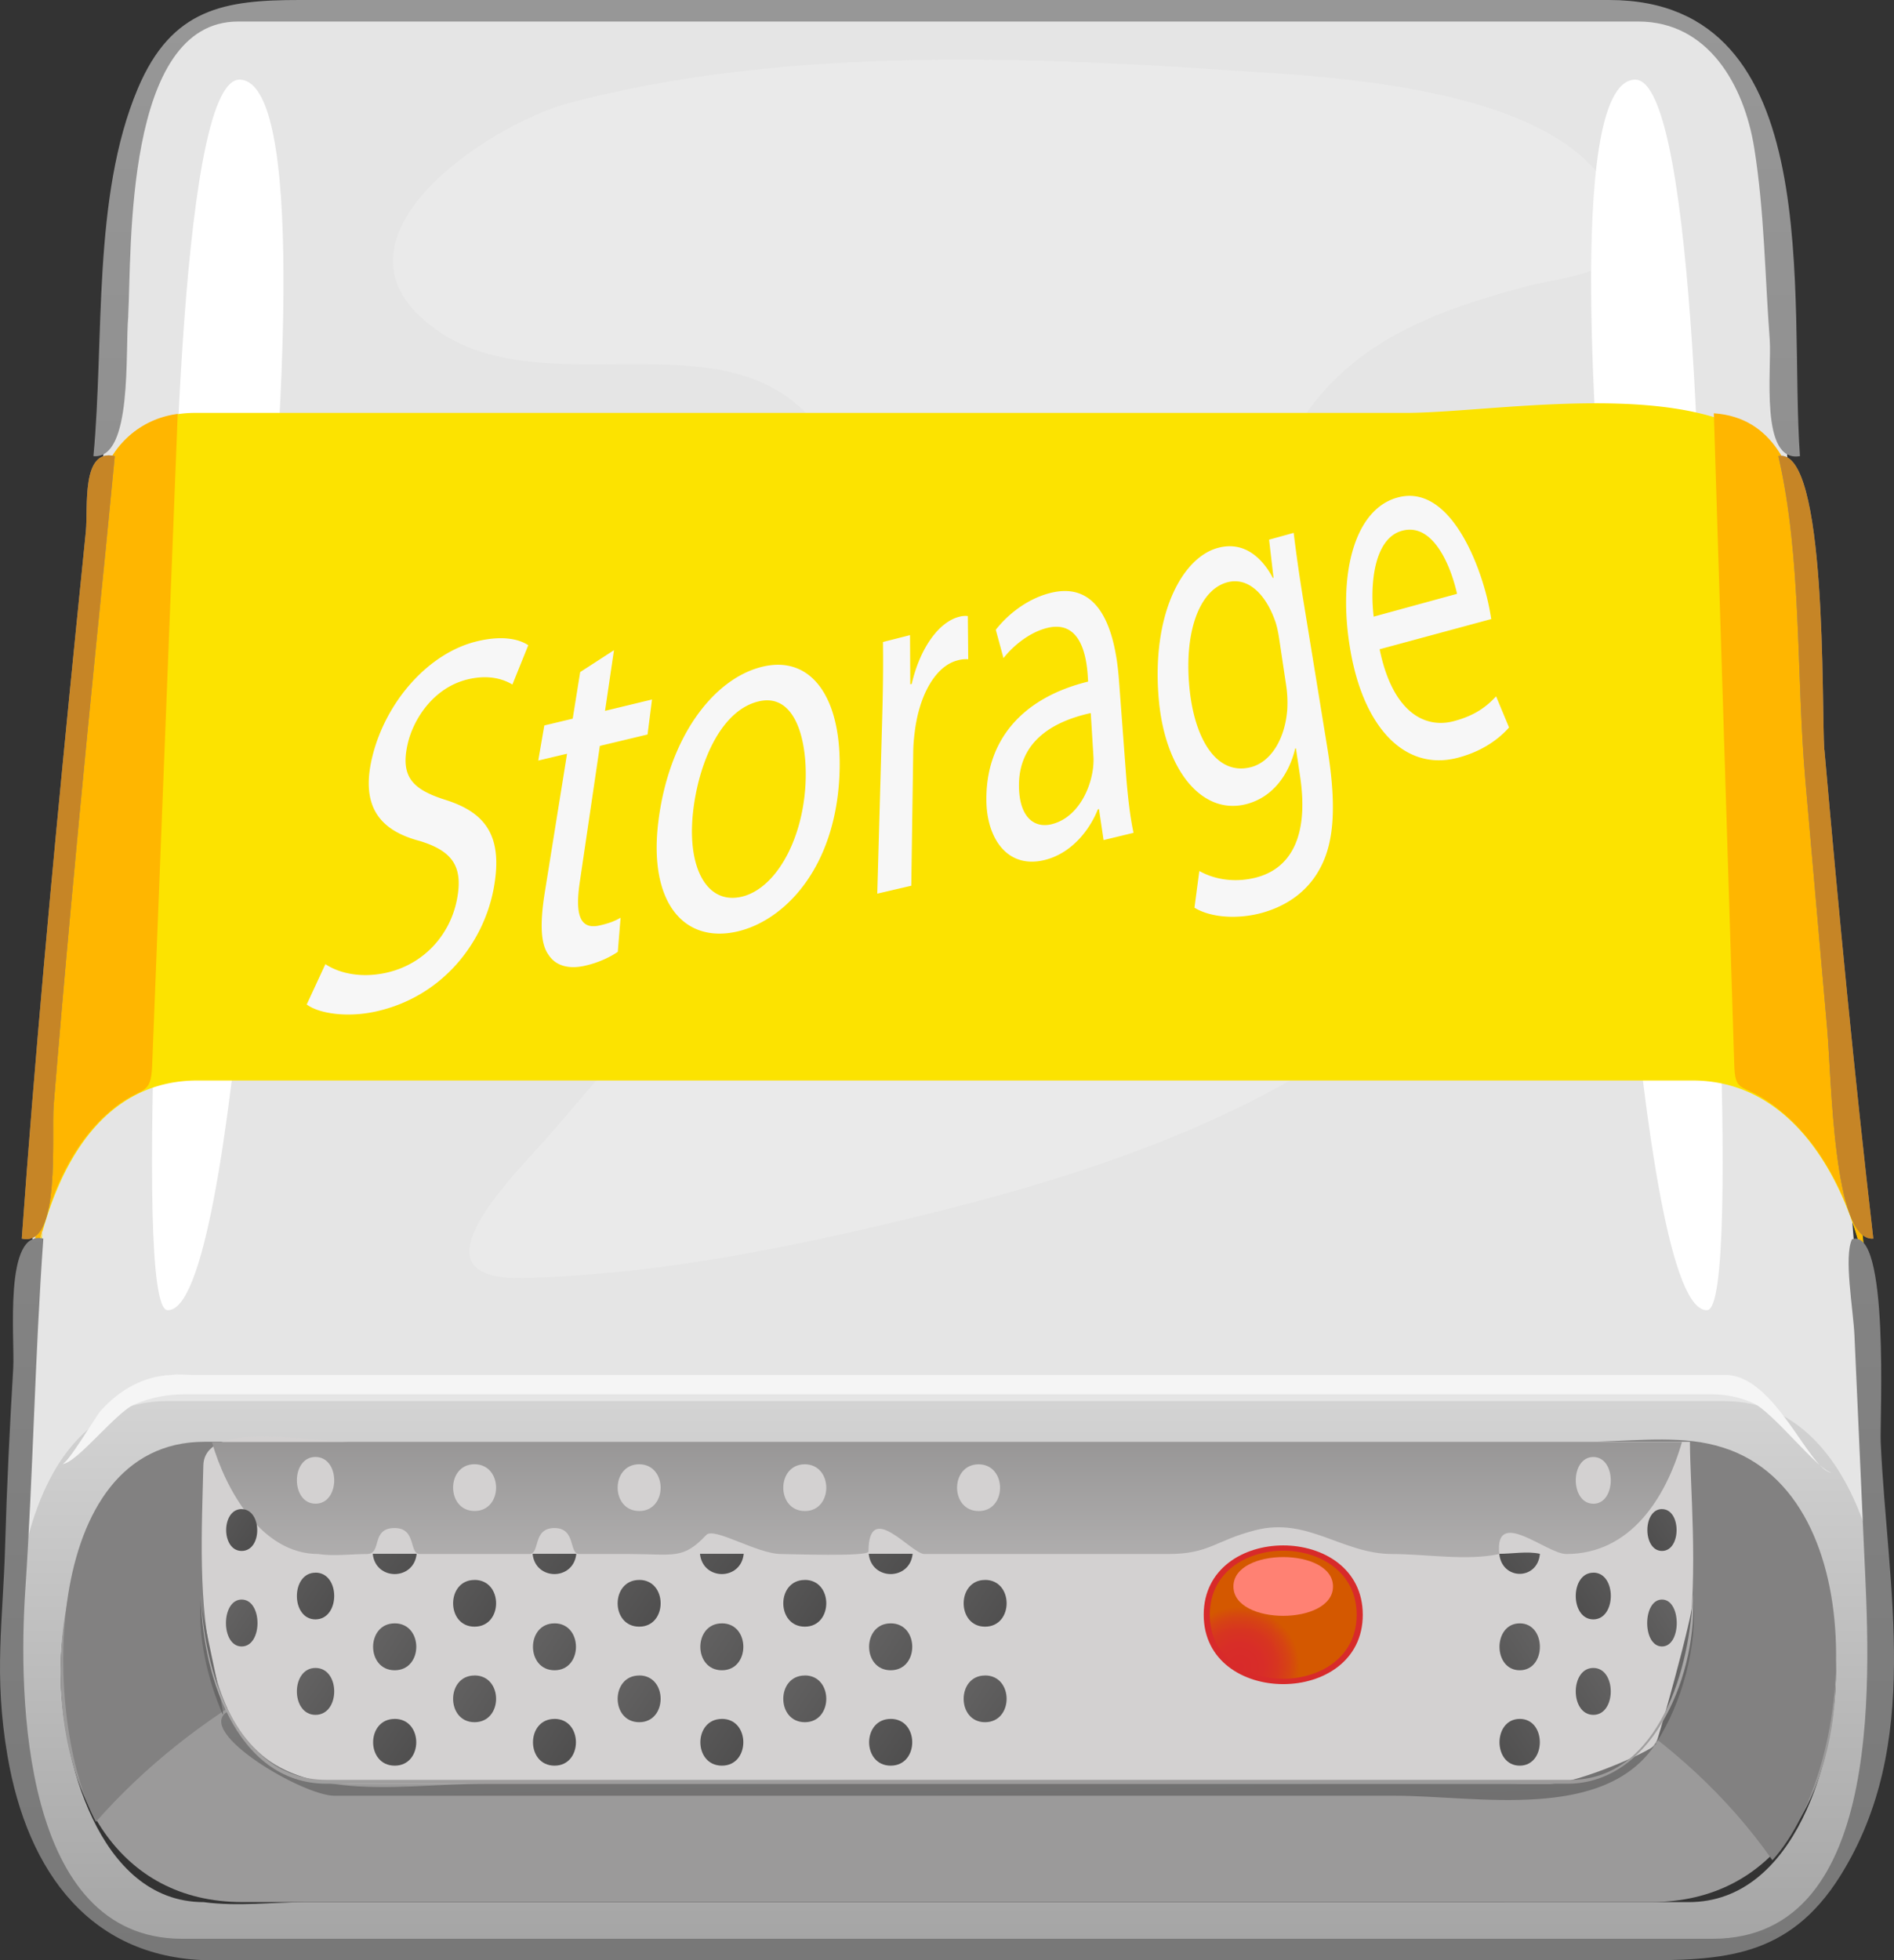
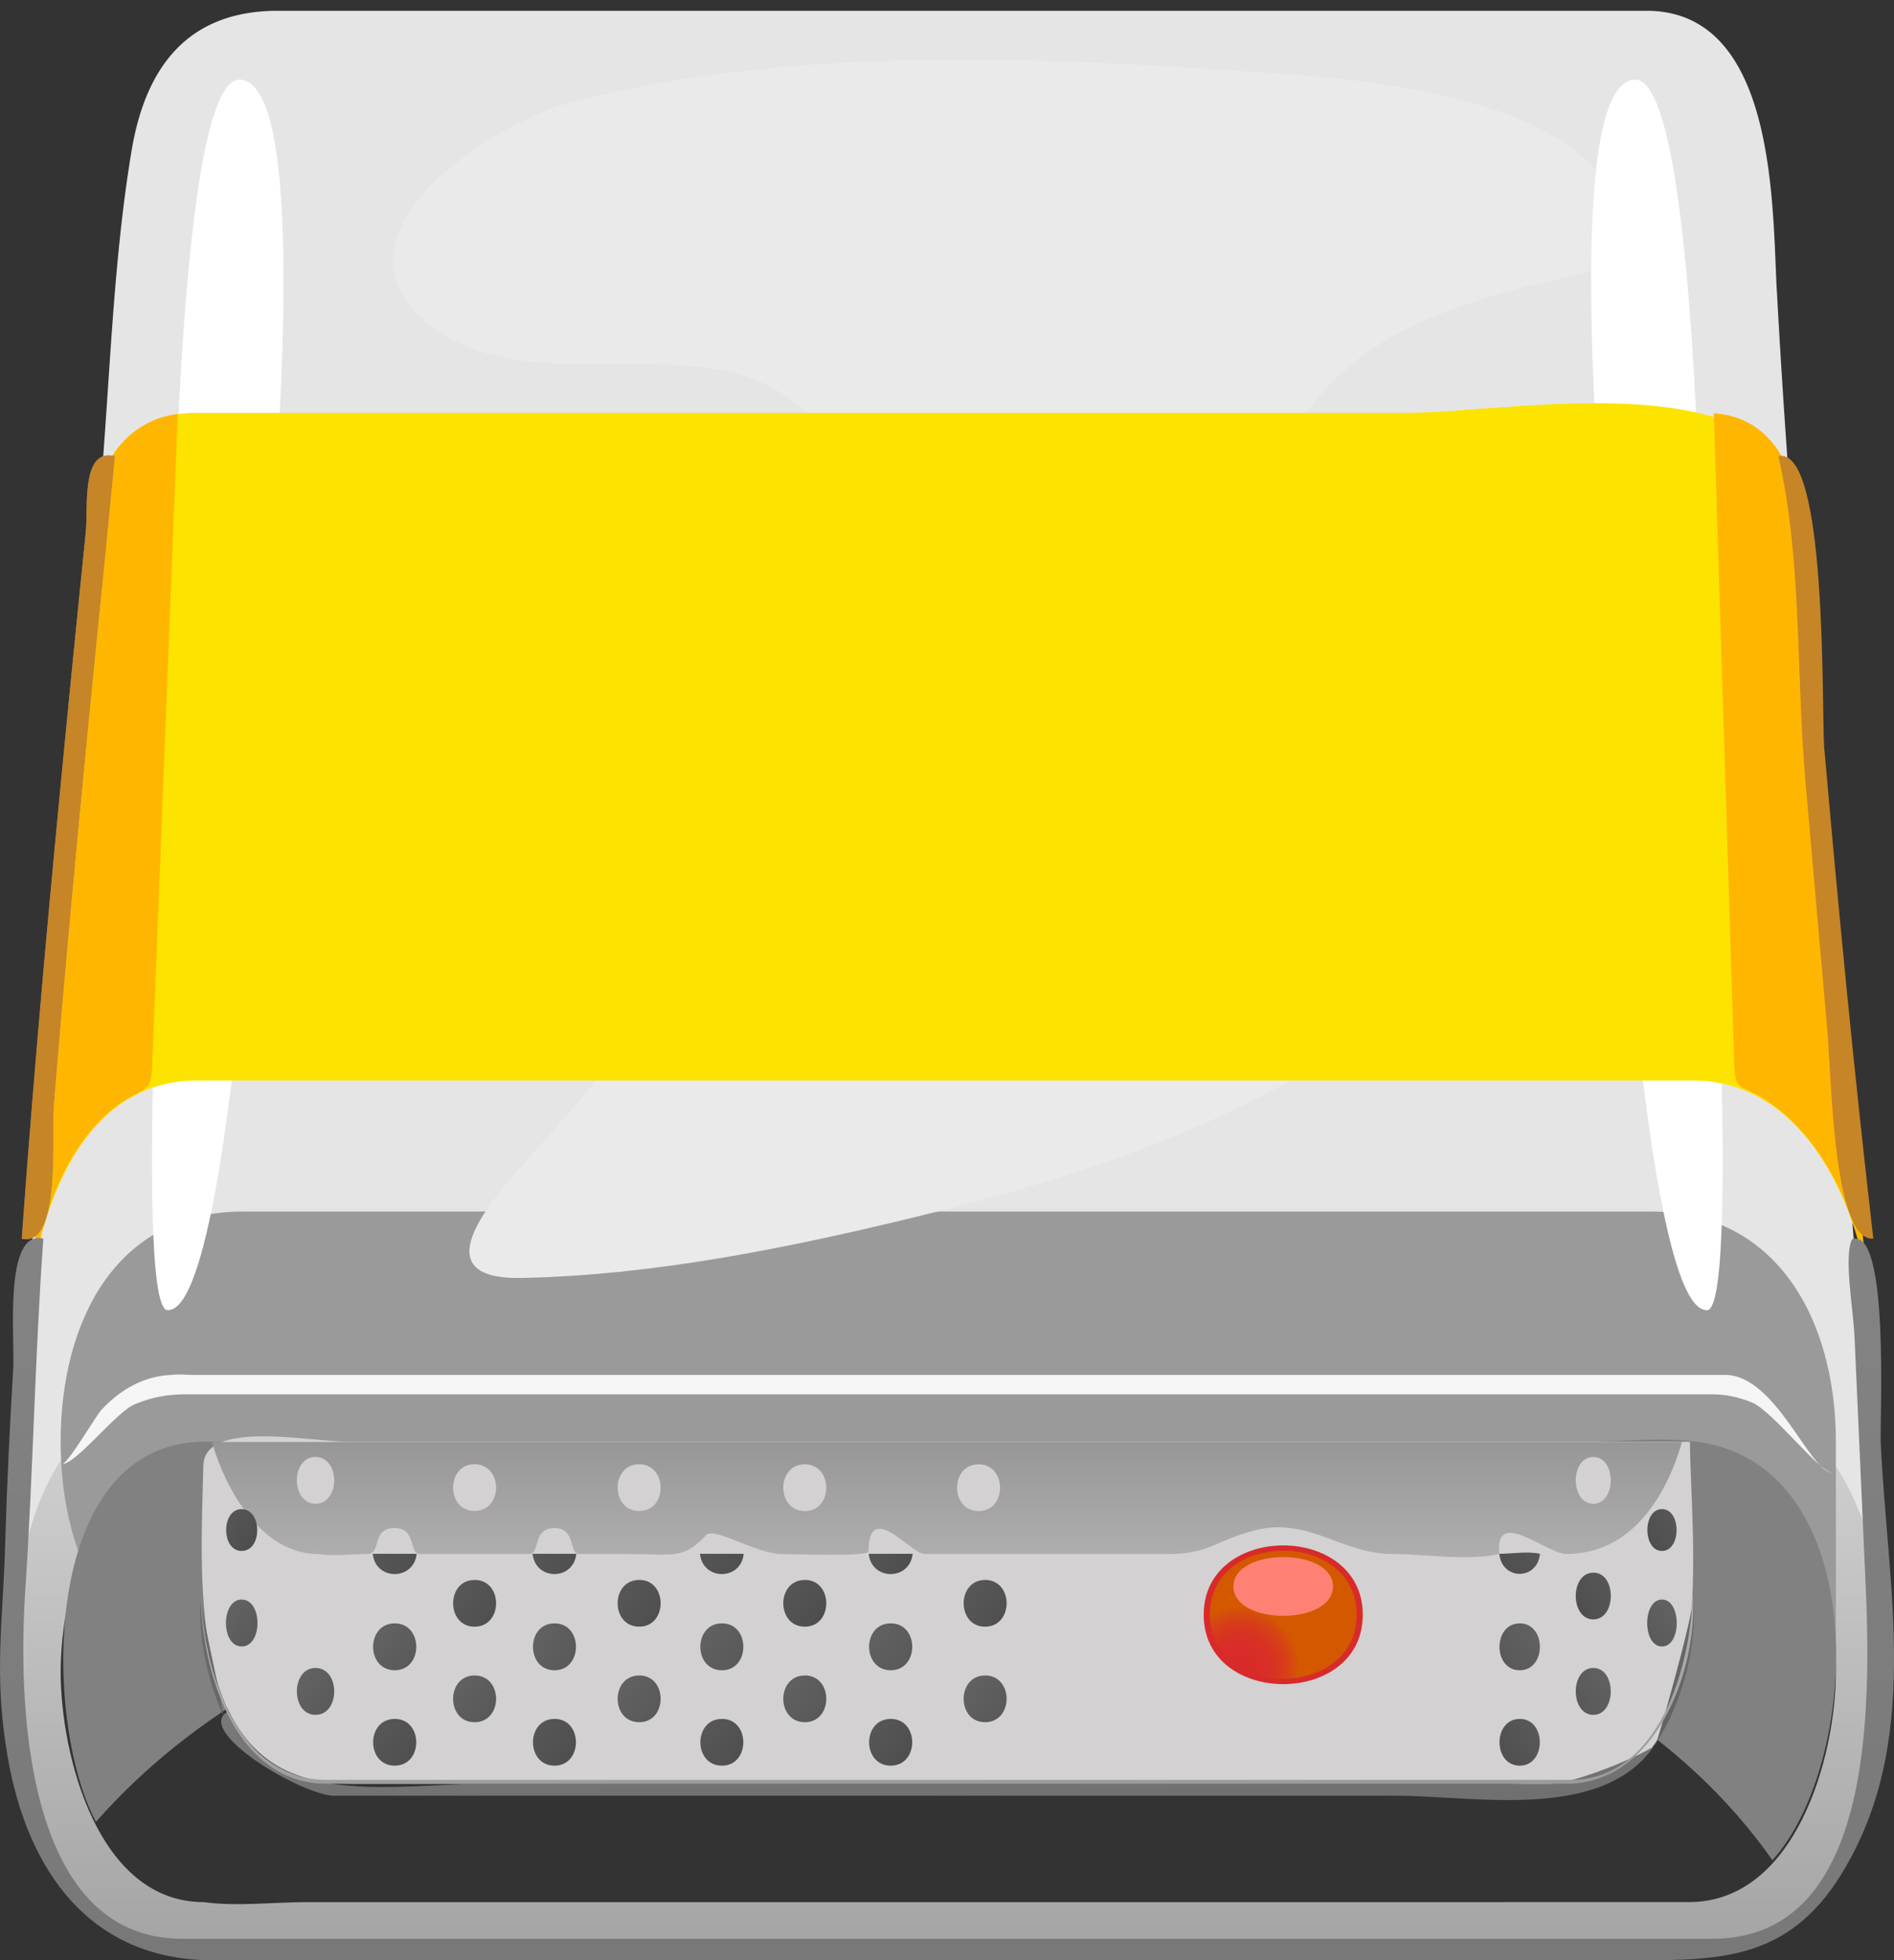
<svg xmlns="http://www.w3.org/2000/svg" viewBox="0 0 130.483 134.992">
  <rect x="0" y="0" width="130.483" height="134.992" fill="#333333" stroke="none" />
  <path d="M122.41 20.043c-.32-5.872-.024-19.3-8.98-19.3H19.141c-6.023 0-9.074 3.642-10.076 9.635-1.414 8.457-1.512 17.396-2.379 25.948C5.371 49.322 4.084 62.322 3.012 75.34a842.233 842.233 0 00-1.33 18.309c-.31 5.16.772 12.51-.918 17.383 42.854-.19 85.708-.382 128.56-.573-1.35-30.219-5.28-60.219-6.91-90.417" fill="#e5e5e5" />
  <linearGradient id="a" y2="455.5" gradientUnits="userSpaceOnUse" y1="455.5" gradientTransform="matrix(0 137.79 137.79 0 -62697 33916)" x2="-244.2" x1="-245.7">
    <stop offset="0" stop-color="#fff" />
    <stop offset="1" />
  </linearGradient>
  <path d="M115.87 99.286c7.65-.389 10.611 9.906 10.611 15.845-.006 5.832-2.768 15.855-10.131 15.855H21.162c-2.299 0-4.849.314-7.133 0-7.284 0-9.85-10.095-9.85-15.855-.004-5.605 2.574-15.845 9.85-15.845h.574c33.761.011 67.519.011 101.27.011m2.98-2.815H11.531c-11.763 0-11.753 20.378-9.441 27.774 2.291 7.329 6.913 10.012 13.896 10.012H103.338c4.774 0 9.923.554 14.674 0 15.64.01 15.98-37.779.84-37.779" fill="url(#a)" />
-   <path d="M126.48 115.13c0 8.398-4.062 15.855-12.742 15.855H16.719c-8.68 0-12.541-7.505-12.541-15.855 0-8.349 3.867-15.845 12.541-15.845h97.019c8.68.011 12.74 7.455 12.74 15.855" fill="#9b9a9a" />
+   <path d="M126.48 115.13H16.719c-8.68 0-12.541-7.505-12.541-15.855 0-8.349 3.867-15.845 12.541-15.845h97.019c8.68.011 12.74 7.455 12.74 15.855" fill="#9b9a9a" />
  <path d="M63.324 105.81c19.84 0 46.487 4.73 58.783 22.29 6.035-6.691 6.972-26.367-4.46-28.695-2.639-.536-5.688-.123-8.347-.123H14.111c-11.474 0-11.145 19.406-7.5 26.175 13.43-15.27 37.422-19.65 56.713-19.65" fill="#828181" />
  <path d="M116.43 99.286H24.054c-2.72 0-9.972-1.547-10.045 1.638-.194 8.315-1.237 21.907 10.13 21.907h79.607c1.527 0 3.284.244 4.799 0 10.18 0 7.88-17.59 7.88-23.544" fill="#d3d1d1" />
  <linearGradient id="b" y2="484.24" gradientUnits="userSpaceOnUse" y1="484.24" gradientTransform="matrix(0 -46.312 -46.312 0 22491 -10304)" x2="-223.54" x1="-225.06">
    <stop offset="0" stop-color="#d3d1d1" />
    <stop offset="1" />
  </linearGradient>
  <path d="M32.691 104.05c-1.968 0-1.967-3.218 0-3.218 1.981.01 1.983 3.22 0 3.22m11.347 0c-1.982 0-1.981-3.218 0-3.218 1.965.01 1.968 3.22 0 3.22m11.41 0c-1.981 0-1.979-3.218 0-3.218 1.969.01 1.97 3.22 0 3.22m11.974 0c-1.983 0-1.982-3.218 0-3.218 1.966.01 1.967 3.22 0 3.22m-45.688-.51c-1.702 0-1.713-3.217 0-3.217 1.726.01 1.715 3.22 0 3.22m88.036 0c-1.608 0-1.62-3.217 0-3.217 1.61.01 1.59 3.22 0 3.22m6.1-4.254H14.6c.929 3.256 3.399 7.715 7.328 7.715 1.063.167 2.281 0 3.357 0 1.059 0 .238-1.789 1.902-1.789 1.531 0 .968 1.789 1.735 1.789h7.541c.772 0 .194-1.789 1.735-1.789 1.502 0 .985 1.789 1.698 1.789h3.483c3.044 0 3.664.407 5.276-1.311.537-.575 3.51 1.311 5.163 1.311.636 0 6.016.199 6.016-.173 0-3.622 2.948.173 3.853.173H80.46c2.892 0 3.25-.941 6.067-1.65 3.578-.903 5.965 1.65 9.4 1.65 2.274 0 5.139.488 7.362 0-.337-3.285 3.271 0 4.615 0 4.41 0 6.86-3.85 7.97-7.714" fill="url(#b)" />
  <linearGradient id="c" y2="451.99" gradientUnits="userSpaceOnUse" y1="451.99" gradientTransform="matrix(3.523 90.085 90.085 -3.523 -39777 24096)" x2="-247.33" x1="-248.83">
    <stop offset="0" stop-color="#9b9a9a" />
    <stop offset="1" />
  </linearGradient>
  <path d="M15.638 117.89c-2.18 1.41 5.237 5.771 7.399 5.771h73.118c5.553 0 14.419 1.83 17.939-3.627.346.261-5.308 2.798-7.349 2.798H33.439c-6.283 0-14.45 1.85-17.796-4.94" fill="url(#c)" />
  <linearGradient id="d" y2="452" gradientUnits="userSpaceOnUse" y1="452" gradientTransform="matrix(3.523 90.085 90.085 -3.523 -39777 24096)" x2="-247.34" x1="-248.82">
    <stop offset="0" stop-color="#828181" />
    <stop offset="1" />
  </linearGradient>
  <path d="M116.65 110.06c-.037 1.375-2.502 10.015-2.556 9.974 1.78-2.75 2.87-6.69 2.56-9.97m-102.82-.01c-.238 2.614.477 5.643 1.518 8.027.155-.1-1.49-6.98-1.518-8.03" fill="url(#d)" />
  <linearGradient id="e" y2="452" gradientUnits="userSpaceOnUse" y1="452" gradientTransform="matrix(3.523 90.085 90.085 -3.523 -39777 24096)" x2="-247.34" x1="-248.82">
    <stop offset="0" stop-color="#d3d1d1" />
    <stop offset="1" />
  </linearGradient>
  <path d="M116.62 109.74c-.129 4.926-2.277 12.826-8.441 12.826H22.504c-6.292 0-8.524-7.687-8.659-12.826 0 5.204 2.284 13.093 8.659 13.093h85.472c6.09 0 9.05-7.91 8.64-13.09" fill="url(#e)" />
  <path d="M93.885 111.2c0 6.365-10.958 6.368-10.958 0 0-6.37 10.958-6.37 10.958 0" fill="#d82a2a" />
  <radialGradient id="f" gradientUnits="userSpaceOnUse" cy="114.78" cx="85.4" r="4.133">
    <stop offset=".006" stop-color="#d82a2a" />
    <stop offset=".39" stop-color="#d82d28" />
    <stop offset=".627" stop-color="#d73520" />
    <stop offset=".824" stop-color="#d64413" />
    <stop offset=".999" stop-color="#d45800" />
    <stop offset="1" stop-color="#d45800" />
  </radialGradient>
  <path d="M93.464 111.2c0 5.873-10.119 5.874-10.119 0 0-5.89 10.119-5.88 10.119 0" fill="url(#f)" />
  <linearGradient id="g" y2="457.86" gradientUnits="userSpaceOnUse" y1="457.86" gradientTransform="matrix(0 204.71 204.71 0 -93666 49950)" x2="-242.6" x1="-244.09">
    <stop offset="0" stop-color="#fff" />
    <stop offset="1" stop-color="#e5e5e5" />
  </linearGradient>
  <path d="M118.85 94.683H13.307c-.475 0-1.02-.074-1.491 0-1.929.071-3.574 1.035-4.852 2.432-.364.397-2.294 3.701-2.682 3.701.964 0 3.69-3.544 4.963-4.096 1.125-.486 2.265-.703 3.491-.703H117.93c.979 0 1.886.193 2.789.572 1.418.596 4.643 4.828 5.519 4.828-1.55 0-3.88-6.737-7.39-6.737" fill="url(#g)" />
  <linearGradient id="h" y2="463.4" gradientUnits="userSpaceOnUse" y1="463.4" gradientTransform="matrix(46.324 30.725 30.725 -46.324 -2072.6 29625)" x2="-261.45" x1="-262.92">
    <stop offset="0" stop-color="#d3d1d1" />
    <stop offset="1" />
  </linearGradient>
  <path d="M28.704 107H25.68c.185 1.86 2.836 1.86 3.024 0" fill="url(#h)" />
  <linearGradient id="i" y2="463.38" gradientUnits="userSpaceOnUse" y1="463.38" gradientTransform="matrix(46.281 30.696 30.696 -46.281 -2067.5 29604)" x2="-261.42" x1="-262.89">
    <stop offset="0" stop-color="#d3d1d1" />
    <stop offset="1" />
  </linearGradient>
  <path d="M27.192 111.79c-1.984 0-1.984 3.229 0 3.229 1.982 0 1.982-3.23 0-3.23" fill="url(#i)" />
  <linearGradient id="j" y2="463.35" gradientUnits="userSpaceOnUse" y1="463.35" gradientTransform="matrix(46.302 30.71 30.71 -46.302 -2071.3 29620)" x2="-261.41" x1="-262.89">
    <stop offset="0" stop-color="#d3d1d1" />
    <stop offset="1" />
  </linearGradient>
  <path d="M27.192 118.37c-1.983 0-1.981 3.218 0 3.218 1.979 0 1.98-3.22 0-3.22" fill="url(#j)" />
  <linearGradient id="k" y2="463.59" gradientUnits="userSpaceOnUse" y1="463.59" gradientTransform="matrix(35.671 23.659 23.659 -35.671 -1364.7 23000)" x2="-268.16" x1="-269.66">
    <stop offset="0" stop-color="#d3d1d1" />
    <stop offset="1" />
  </linearGradient>
  <path d="M16.647 103.92c-1.421 0-1.422 2.883 0 2.883 1.45 0 1.414-2.88 0-2.88" fill="url(#k)" />
  <linearGradient id="l" y2="463.5" gradientUnits="userSpaceOnUse" y1="463.5" gradientTransform="matrix(37.689 24.997 24.997 -37.689 -1498.5 24260)" x2="-266.52" x1="-268.06">
    <stop offset="0" stop-color="#d3d1d1" />
    <stop offset="1" />
  </linearGradient>
  <path d="M16.647 110.15c-1.437 0-1.445 3.23 0 3.23 1.462 0 1.453-3.23 0-3.23" fill="url(#l)" />
  <linearGradient id="m" y2="463.44" gradientUnits="userSpaceOnUse" y1="463.44" gradientTransform="matrix(46.324 30.725 30.725 -46.324 -2065.3 29625)" x2="-261.39" x1="-262.87">
    <stop offset="0" stop-color="#d3d1d1" />
    <stop offset="1" />
  </linearGradient>
  <path d="M39.703 107h-3.011c.185 1.86 2.825 1.86 3.011 0" fill="url(#m)" />
  <linearGradient id="n" y2="463.41" gradientUnits="userSpaceOnUse" y1="463.41" gradientTransform="matrix(46.389 30.768 30.768 -46.389 -2066.9 29671)" x2="-261.32" x1="-262.8">
    <stop offset="0" stop-color="#d3d1d1" />
    <stop offset="1" />
  </linearGradient>
  <path d="M38.204 111.79c-1.982 0-1.981 3.229 0 3.229 1.968 0 1.968-3.23 0-3.23" fill="url(#n)" />
  <linearGradient id="o" y2="463.38" gradientUnits="userSpaceOnUse" y1="463.38" gradientTransform="matrix(46.368 30.753 30.753 -46.368 -2067.9 29661)" x2="-261.34" x1="-262.8">
    <stop offset="0" stop-color="#d3d1d1" />
    <stop offset="1" />
  </linearGradient>
  <path d="M38.204 118.37c-1.981 0-1.979 3.218 0 3.218 1.965 0 1.966-3.22 0-3.22" fill="url(#o)" />
  <linearGradient id="p" y2="463.41" gradientUnits="userSpaceOnUse" y1="463.41" gradientTransform="matrix(46.324 30.725 30.725 -46.324 -2068.9 29627)" x2="-261.4" x1="-262.89">
    <stop offset="0" stop-color="#d3d1d1" />
    <stop offset="1" />
  </linearGradient>
  <path d="M32.691 108.8c-1.965 0-1.968 3.217 0 3.217 1.984 0 1.981-3.22 0-3.22" fill="url(#p)" />
  <linearGradient id="q" y2="463.38" gradientUnits="userSpaceOnUse" y1="463.38" gradientTransform="matrix(46.411 30.782 30.782 -46.411 -2072 29687)" x2="-261.31" x1="-262.83">
    <stop offset="0" stop-color="#d3d1d1" />
    <stop offset="1" />
  </linearGradient>
  <path d="M32.691 115.38c-1.968 0-1.967 3.216 0 3.216 1.981 0 1.983-3.22 0-3.22" fill="url(#q)" />
  <linearGradient id="r" y2="463.46" gradientUnits="userSpaceOnUse" y1="463.46" gradientTransform="matrix(41.724 27.674 27.674 -41.724 -1768 26767)" x2="-263.89" x1="-265.42">
    <stop offset="0" stop-color="#d3d1d1" />
    <stop offset="1" />
  </linearGradient>
-   <path d="M21.734 108.3c-1.71 0-1.705 3.216 0 3.216 1.718-.01 1.724-3.22 0-3.22" fill="url(#r)" />
  <linearGradient id="s" y2="463.42" gradientUnits="userSpaceOnUse" y1="463.42" gradientTransform="matrix(41.789 27.717 27.717 -41.789 -1770 26813)" x2="-263.81" x1="-265.32">
    <stop offset="0" stop-color="#d3d1d1" />
    <stop offset="1" />
  </linearGradient>
  <path d="M21.734 114.86c-1.708 0-1.709 3.23 0 3.23 1.722 0 1.722-3.23 0-3.23" fill="url(#s)" />
  <linearGradient id="t" y2="484.25" gradientUnits="userSpaceOnUse" y1="484.25" gradientTransform="matrix(-44.111 29.257 -29.257 -44.111 4049.2 28249)" x2="-231.19" x1="-232.65">
    <stop offset="0" stop-color="#d3d1d1" />
    <stop offset="1" />
  </linearGradient>
  <path d="M106.09 107c-.843-.194-1.932 0-2.8 0 .18 1.84 2.64 1.84 2.8 0" fill="url(#t)" />
  <linearGradient id="u" y2="484.2" gradientUnits="userSpaceOnUse" y1="484.2" gradientTransform="matrix(-44.176 29.3 -29.3 -44.176 4051 28295)" x2="-231.17" x1="-232.61">
    <stop offset="0" stop-color="#d3d1d1" />
    <stop offset="1" />
  </linearGradient>
  <path d="M104.7 111.79c-1.86 0-1.86 3.229 0 3.229 1.85 0 1.85-3.23 0-3.23" fill="url(#u)" />
  <linearGradient id="v" y2="484.17" gradientUnits="userSpaceOnUse" y1="484.17" gradientTransform="matrix(-44.154 29.286 -29.286 -44.154 4051.8 28285)" x2="-231.14" x1="-232.64">
    <stop offset="0" stop-color="#d3d1d1" />
    <stop offset="1" />
  </linearGradient>
  <path d="M104.7 118.37c-1.86 0-1.858 3.218 0 3.218 1.84 0 1.85-3.22 0-3.22" fill="url(#v)" />
  <linearGradient id="w" y2="490.31" gradientUnits="userSpaceOnUse" y1="490.31" gradientTransform="rotate(146.446 -1644.33 11607.662) scale(41.241)" x2="-228.97" x1="-230.49">
    <stop offset="0" stop-color="#d3d1d1" />
    <stop offset="1" />
  </linearGradient>
  <path d="M114.5 103.92c-1.344 0-1.344 2.883 0 2.883 1.34 0 1.34-2.88 0-2.88" fill="url(#w)" />
  <linearGradient id="x" y2="488.75" gradientUnits="userSpaceOnUse" y1="488.75" gradientTransform="matrix(-36.408 24.148 -24.148 -36.408 3536.3 23465)" x2="-229.5" x1="-231.03">
    <stop offset="0" stop-color="#d3d1d1" />
    <stop offset="1" />
  </linearGradient>
  <path d="M114.5 110.15c-1.356 0-1.364 3.23 0 3.23 1.36 0 1.35-3.23 0-3.23" fill="url(#x)" />
  <linearGradient id="y" y2="486.4" gradientUnits="userSpaceOnUse" y1="486.4" gradientTransform="rotate(146.446 -1988.354 13433.756) scale(48.063)" x2="-230.36" x1="-231.91">
    <stop offset="0" stop-color="#d3d1d1" />
    <stop offset="1" />
  </linearGradient>
  <path d="M109.77 108.3c-1.618 0-1.612 3.216 0 3.216 1.6-.01 1.61-3.22 0-3.22" fill="url(#y)" />
  <linearGradient id="z" y2="486.35" gradientUnits="userSpaceOnUse" y1="486.35" gradientTransform="matrix(-40.075 26.58 -26.58 -40.075 3779.4 25747)" x2="-230.35" x1="-231.82">
    <stop offset="0" stop-color="#d3d1d1" />
    <stop offset="1" />
  </linearGradient>
  <path d="M109.77 114.86c-1.615 0-1.615 3.23 0 3.23 1.6 0 1.6-3.23 0-3.23" fill="url(#z)" />
  <linearGradient id="A" y2="463.53" gradientUnits="userSpaceOnUse" y1="463.53" gradientTransform="matrix(46.302 30.71 30.71 -46.302 -2043.9 29614)" x2="-261.24" x1="-262.73">
    <stop offset="0" stop-color="#d3d1d1" />
    <stop offset="1" />
  </linearGradient>
  <path d="M67.862 108.8c-1.962 0-1.965 3.217 0 3.217 1.984 0 1.981-3.22 0-3.22" fill="url(#A)" />
  <linearGradient id="B" y2="463.49" gradientUnits="userSpaceOnUse" y1="463.49" gradientTransform="matrix(46.281 30.696 30.696 -46.281 -2040.1 29606)" x2="-261.21" x1="-262.68">
    <stop offset="0" stop-color="#d3d1d1" />
    <stop offset="1" />
  </linearGradient>
  <path d="M67.862 115.38c-1.965 0-1.964 3.216 0 3.216 1.981 0 1.982-3.22 0-3.22" fill="url(#B)" />
  <linearGradient id="C" y2="463.45" gradientUnits="userSpaceOnUse" y1="463.45" gradientTransform="matrix(46.324 30.725 30.725 -46.324 -2061.3 29627)" x2="-261.36" x1="-262.82">
    <stop offset="0" stop-color="#d3d1d1" />
    <stop offset="1" />
  </linearGradient>
  <path d="M44.038 108.8c-1.981 0-1.984 3.217 0 3.217 1.968 0 1.965-3.22 0-3.22" fill="url(#C)" />
  <linearGradient id="D" y2="463.42" gradientUnits="userSpaceOnUse" y1="463.42" gradientTransform="matrix(46.281 30.696 30.696 -46.281 -2056.2 29606)" x2="-261.33" x1="-262.79">
    <stop offset="0" stop-color="#d3d1d1" />
    <stop offset="1" />
  </linearGradient>
  <path d="M44.038 115.38c-1.982 0-1.981 3.216 0 3.216 1.965 0 1.968-3.22 0-3.22" fill="url(#D)" />
  <linearGradient id="E" y2="463.48" gradientUnits="userSpaceOnUse" y1="463.48" gradientTransform="matrix(46.281 30.696 30.696 -46.281 -2054.7 29598)" x2="-261.35" x1="-262.84">
    <stop offset="0" stop-color="#d3d1d1" />
    <stop offset="1" />
  </linearGradient>
  <path d="M51.236 107h-3.013c.189 1.86 2.827 1.86 3.013 0" fill="url(#E)" />
  <linearGradient id="F" y2="463.45" gradientUnits="userSpaceOnUse" y1="463.45" gradientTransform="matrix(46.281 30.696 30.696 -46.281 -2052.4 29604)" x2="-261.31" x1="-262.79">
    <stop offset="0" stop-color="#d3d1d1" />
    <stop offset="1" />
  </linearGradient>
  <path d="M49.736 111.79c-1.984 0-1.984 3.229 0 3.229 1.966 0 1.967-3.23 0-3.23" fill="url(#F)" />
  <linearGradient id="G" y2="463.42" gradientUnits="userSpaceOnUse" y1="463.42" gradientTransform="matrix(46.302 30.71 30.71 -46.302 -2056.1 29620)" x2="-261.3" x1="-262.78">
    <stop offset="0" stop-color="#d3d1d1" />
    <stop offset="1" />
  </linearGradient>
  <path d="M49.736 118.37c-1.982 0-1.981 3.218 0 3.218 1.964 0 1.966-3.22 0-3.22" fill="url(#G)" />
  <linearGradient id="H" y2="463.51" gradientUnits="userSpaceOnUse" y1="463.51" gradientTransform="matrix(46.368 30.753 30.753 -46.368 -2052.3 29652)" x2="-261.26" x1="-262.74">
    <stop offset="0" stop-color="#d3d1d1" />
    <stop offset="1" />
  </linearGradient>
  <path d="M62.874 107h-3.026c.189 1.86 2.838 1.86 3.026 0" fill="url(#H)" />
  <linearGradient id="I" y2="463.49" gradientUnits="userSpaceOnUse" y1="463.49" gradientTransform="matrix(46.389 30.768 30.768 -46.389 -2051.3 29671)" x2="-261.2" x1="-262.7">
    <stop offset="0" stop-color="#d3d1d1" />
    <stop offset="1" />
  </linearGradient>
  <path d="M61.362 111.79c-1.984 0-1.982 3.229 0 3.229 1.98 0 1.981-3.23 0-3.23" fill="url(#I)" />
  <linearGradient id="J" y2="463.46" gradientUnits="userSpaceOnUse" y1="463.46" gradientTransform="matrix(46.433 30.797 30.797 -46.433 -2056.5 29701)" x2="-261.19" x1="-262.67">
    <stop offset="0" stop-color="#d3d1d1" />
    <stop offset="1" />
  </linearGradient>
  <path d="M61.362 118.37c-1.982 0-1.981 3.218 0 3.218 1.978 0 1.98-3.22 0-3.22" fill="url(#J)" />
  <linearGradient id="K" y2="463.48" gradientUnits="userSpaceOnUse" y1="463.48" gradientTransform="matrix(46.368 30.753 30.753 -46.368 -2056.3 29654)" x2="-261.28" x1="-262.76">
    <stop offset="0" stop-color="#d3d1d1" />
    <stop offset="1" />
  </linearGradient>
  <path d="M55.448 108.8c-1.978 0-1.981 3.217 0 3.217 1.971 0 1.967-3.22 0-3.22" fill="url(#K)" />
  <linearGradient id="L" y2="463.45" gradientUnits="userSpaceOnUse" y1="463.45" gradientTransform="matrix(46.368 30.753 30.753 -46.368 -2054 29660)" x2="-261.23" x1="-262.71">
    <stop offset="0" stop-color="#d3d1d1" />
    <stop offset="1" />
  </linearGradient>
  <path d="M55.448 115.38c-1.981 0-1.979 3.216 0 3.216 1.969 0 1.97-3.22 0-3.22" fill="url(#L)" />
  <path d="M111.85 16.919c0 1.75-5.221 2.416-6.337 2.708-4.401 1.16-8.964 2.574-12.507 5.56-9.331 7.868-3.971 17.739 3.702 23.872 2.783 2.226 6.62 4.911 6.902 8.82.354 4.93-4.656 9.411-8.158 12.152-9.356 7.322-21.407 11.126-32.804 13.878C53.99 86 44.877 87.826 35.936 88.003c-7.988.16-.513-7.061 1.855-9.775 7.469-8.567 14.736-17.581 18.416-28.504 2.775-8.238 5.159-21.576-6.014-24.13-6.118-1.398-14.319.94-19.777-2.647-9.31-6.122 3.188-14.38 8.817-15.863 14.396-3.793 30.696-3.237 45.421-2.246 7.188.484 27.196 1.129 27.196 12.081" fill="#eaeaea" />
  <path d="M18.75 36.717c-.116 3.745-2.252 53.758-7.214 53.504-2.516-.131.213-43.054.294-45.687.073-2.334.296-39.275 4.713-39.049 4.94.255 2.28 28.884 2.207 31.232M110.4 36.717c.115 3.744 2.255 53.758 7.213 53.504 2.519-.132-.213-43.054-.294-45.687-.072-2.333-.293-39.275-4.709-39.049-4.95.253-2.29 28.883-2.21 31.232" fill="#fff" />
  <path d="M123.65 32.896c-3.828-7.656-19.908-4.464-26.818-4.464H13.436c-3.046 0-5.629 1.696-6.454 4.71-.75 7.799-1.473 15.601-2.16 23.405a3609.574 3609.574 0 00-1.528 17.952c-.384 4.624.219 11.014-1.348 15.369.782-6.626 3.644-15.462 11.662-15.462h102.989c7.426 0 11.149 7.891 12.149 14.311-2.22-18.622-3.49-37.131-5.09-55.821" fill="#fce300" />
  <path d="M2.131 88.552c-.067.433-.131.869-.185 1.316.065-.18.126-.689.185-1.316zm123.74-23.278c-.624-5.602-.785-11.263-1.122-16.887-.335-5.576 1.457-19.378-6.678-19.926.306 9.756.61 19.511.918 29.266l.486 15.524c.064 2.016.417 1.329 2.26 2.559 4.194 2.802 6.265 8.118 7.01 12.906-.94-7.809-1.92-15.629-2.88-23.442M6.975 33.142c-1.774 18.457-3.131 36.95-4.851 55.41.678-4.421 2.168-9.507 5.876-12.364 1.835-1.413 2.4-.698 2.482-2.804l.611-15.555c.382-9.775.766-19.551 1.15-29.325-2.568.326-4.588 2.155-5.268 4.638" fill="#ffb600" />
  <linearGradient id="M" y2="458.99" gradientUnits="userSpaceOnUse" y1="458.99" gradientTransform="matrix(0 266.67 266.67 0 -122330 64795)" x2="-241.84" x1="-243.32">
    <stop offset="0" stop-color="#acacac" />
    <stop offset="1" stop-color="#525252" />
  </linearGradient>
-   <path d="M8.832 21.759c.247-4.507-.294-20.276 7.566-20.276h96.475c4.795 0 7.283 4.356 7.983 8.716.695 4.349.737 8.801 1.065 13.19.151 2.04-.711 8.496 2.084 8.021-.79-10.76 2-31.41-13.14-31.41H20.66c-5.163 0-8.82.538-11.17 6.107-3.144 7.447-2.294 17.277-3.054 25.303 2.72.254 2.17-7.206 2.401-9.651" fill="url(#M)" />
  <linearGradient id="N" y2="458.99" gradientUnits="userSpaceOnUse" y1="458.99" gradientTransform="matrix(0 266.67 266.67 0 -122330 64794)" x2="-241.84" x1="-243.32">
    <stop offset="0" stop-color="#acacac" />
    <stop offset="1" stop-color="#525252" />
  </linearGradient>
  <path d="M127.59 85.339c-.578 1.236.086 4.784.17 6.656l.661 14.75c.347 7.793 1.706 26.765-10.436 26.765H12.545c-11.032 0-11.295-16.687-10.803-24.02.54-8.054.663-16.137 1.244-24.195-2.748-.678-1.958 6.923-2.075 8.92-.24 4.071-.442 8.145-.558 12.221-.149 5.284-.796 8.85.161 14.468 1.372 8.057 5.793 14.089 14.159 14.089h98.239c5.759 0 10.318-.139 13.874-5.821 5.7-9.11 3.229-19.758 2.78-29.885-.06-1.58.62-14.834-1.97-13.946" fill="url(#N)" />
  <linearGradient id="O" y2="458.92" gradientUnits="userSpaceOnUse" y1="458.92" gradientTransform="matrix(0 266.67 266.67 0 -122370 64794)" x2="-241.84" x1="-243.32">
    <stop offset="0" stop-color="#acacac" />
    <stop offset="1" stop-color="#525252" />
  </linearGradient>
  <path d="M7.26 38.037c.211-2.209.43-4.417.647-6.626-2.334-.565-1.825 3.545-1.993 5.199-.382 3.774-.765 7.547-1.137 11.323-1.228 12.441-2.381 24.891-3.278 37.362 2.724.668 2.03-7.158 2.195-9.176.37-4.54.768-9.079 1.184-13.615.747-8.16 1.558-16.315 2.382-24.467" fill="url(#O)" />
  <path d="M7.26 38.037c.211-2.209.43-4.417.647-6.626-2.334-.565-1.825 3.545-1.993 5.199-.382 3.774-.765 7.547-1.137 11.323-1.228 12.441-2.381 24.891-3.278 37.362 2.724.668 2.03-7.158 2.195-9.176.37-4.54.768-9.079 1.184-13.615.747-8.16 1.558-16.315 2.382-24.467" fill="#c68526" />
  <linearGradient id="P" y2="459.07" gradientUnits="userSpaceOnUse" y1="459.07" gradientTransform="matrix(0 266.67 266.67 0 -122290 64794)" x2="-241.84" x1="-243.32">
    <stop offset="0" stop-color="#acacac" />
    <stop offset="1" stop-color="#525252" />
  </linearGradient>
-   <path d="M125.68 51.633c-.201-2.923.237-20.939-3.162-20.223 1.64 7.118 1.217 15.024 1.864 22.379l1.504 17.108c.298 3.408.416 14.637 3.173 14.397-1.3-11.216-2.38-22.412-3.37-33.661" fill="url(#P)" />
  <path d="M125.68 51.633c-.201-2.923.237-20.939-3.162-20.223 1.64 7.118 1.217 15.024 1.864 22.379l1.504 17.108c.298 3.408.416 14.637 3.173 14.397-1.3-11.216-2.38-22.412-3.37-33.661" fill="#c68526" />
  <path d="M91.834 109.25c0 2.696-6.859 2.696-6.859 0 0-2.7 6.859-2.7 6.859 0" fill="#ff8173" />
  <g fill="#f7f7f7">
-     <path d="M22.417 66.394c.933.62 2.427.979 4.177.597 2.58-.565 4.407-2.588 4.885-5.041.443-2.272-.3-3.344-2.552-4.035-2.728-.715-4.113-2.347-3.284-5.778.918-3.794 3.847-7.154 7.198-7.97 1.752-.429 2.91-.163 3.553.264l-1.093 2.709c-.485-.294-1.504-.736-3.078-.356-2.388.573-3.757 2.778-4.136 4.44-.519 2.274.34 3.137 2.585 3.853 2.782.871 3.994 2.491 3.349 6.059-.68 3.748-3.514 7.52-8.178 8.53-1.92.414-3.854.144-4.712-.494l1.286-2.778zM42.298 44.775l-.616 4.177 3.238-.783-.308 2.41-3.287.787-1.385 9.399c-.318 2.162-.017 3.276 1.359 2.966.672-.15 1.073-.312 1.455-.535l-.193 2.349c-.515.356-1.31.746-2.278.962-1.17.259-2.036-.035-2.503-.771-.564-.778-.572-2.267-.242-4.32l1.528-9.513-1.983.471.416-2.416 1.956-.468.515-3.208 2.328-1.507zM57.83 53.412c-.292 6.421-3.818 10.001-7.052 10.738-3.655.827-6.086-1.99-5.432-7.494.693-5.828 3.78-9.902 7.136-10.733 3.445-.862 5.588 2.179 5.348 7.489zM47.739 55.99c-.401 3.812.98 6.305 3.343 5.764 2.295-.528 4.174-3.759 4.406-7.671.175-2.941-.629-6.423-3.249-5.777-2.641.646-4.152 4.377-4.5 7.684zM60.773 49.6c.059-2.045.082-3.794.056-5.389l1.865-.475.017 3.387.1-.026c.57-2.465 1.861-4.261 3.267-4.623.237-.063.405-.071.599-.051l.027 2.975a2.088 2.088 0 00-.73.077c-1.512.382-2.607 2.342-2.936 4.778-.058.443-.116.959-.123 1.496l-.135 9.245-2.342.546.335-11.94zM77.571 53.257c.113 1.502.275 2.955.521 4.094l-2.063.499-.317-2.134-.076.018c-.61 1.525-1.894 3.066-3.696 3.496-2.58.613-3.944-1.545-3.984-4.049-.068-4.19 2.454-7.126 7.008-8.244l-.023-.358c-.089-1.43-.507-3.935-2.842-3.325-1.067.277-2.17 1.067-2.966 2.064l-.53-1.951c.929-1.18 2.271-2.144 3.696-2.517 3.426-.91 4.524 2.478 4.787 5.944l.485 6.463zm-2.426-4.154c-2.365.523-5.046 1.807-4.943 5.168.061 2.041 1.075 2.771 2.238 2.49 1.62-.393 2.563-2.073 2.828-3.625.056-.337.083-.709.063-1.029l-.186-3.004zM91.438 51.462c.646 3.956.485 6.513-.479 8.299-.975 1.861-2.678 2.783-4.274 3.166-1.527.361-3.271.264-4.395-.42l.335-2.529c.906.515 2.274.845 3.829.471 2.323-.56 3.763-2.647 3.112-6.995l-.286-1.922-.05.012c-.425 1.772-1.532 3.376-3.41 3.841-3.019.746-5.54-2.362-5.981-7.145-.541-5.857 1.573-9.831 4.059-10.509 1.865-.513 3.111.772 3.795 2.071l.043-.013-.305-2.626 1.692-.468c.159 1.259.342 2.66.686 4.761l1.629 10.006zm-3.301-7.406c-.079-.534-.172-.993-.327-1.396-.632-1.718-1.815-2.951-3.263-2.56-1.907.515-3.013 3.416-2.587 7.411.361 3.389 1.855 5.912 4.204 5.322 1.33-.333 2.354-1.849 2.519-3.962a8.06 8.06 0 00-.082-1.716l-.464-3.099zM95.046 44.71c.868 4.222 3.017 5.495 5.097 4.955 1.482-.39 2.277-1.013 2.927-1.712l.893 2.143c-.608.688-1.726 1.62-3.565 2.094-3.596.92-6.399-2.054-7.337-7.25-.939-5.196.174-9.81 3.177-10.667 3.32-.958 5.42 3.722 6.206 6.884.157.637.236 1.146.293 1.473l-7.694 2.08zm5.334-3.817c-.445-1.996-1.683-4.939-3.805-4.338-1.924.54-2.203 3.696-1.938 5.909l5.743-1.571z" />
-   </g>
+     </g>
</svg>